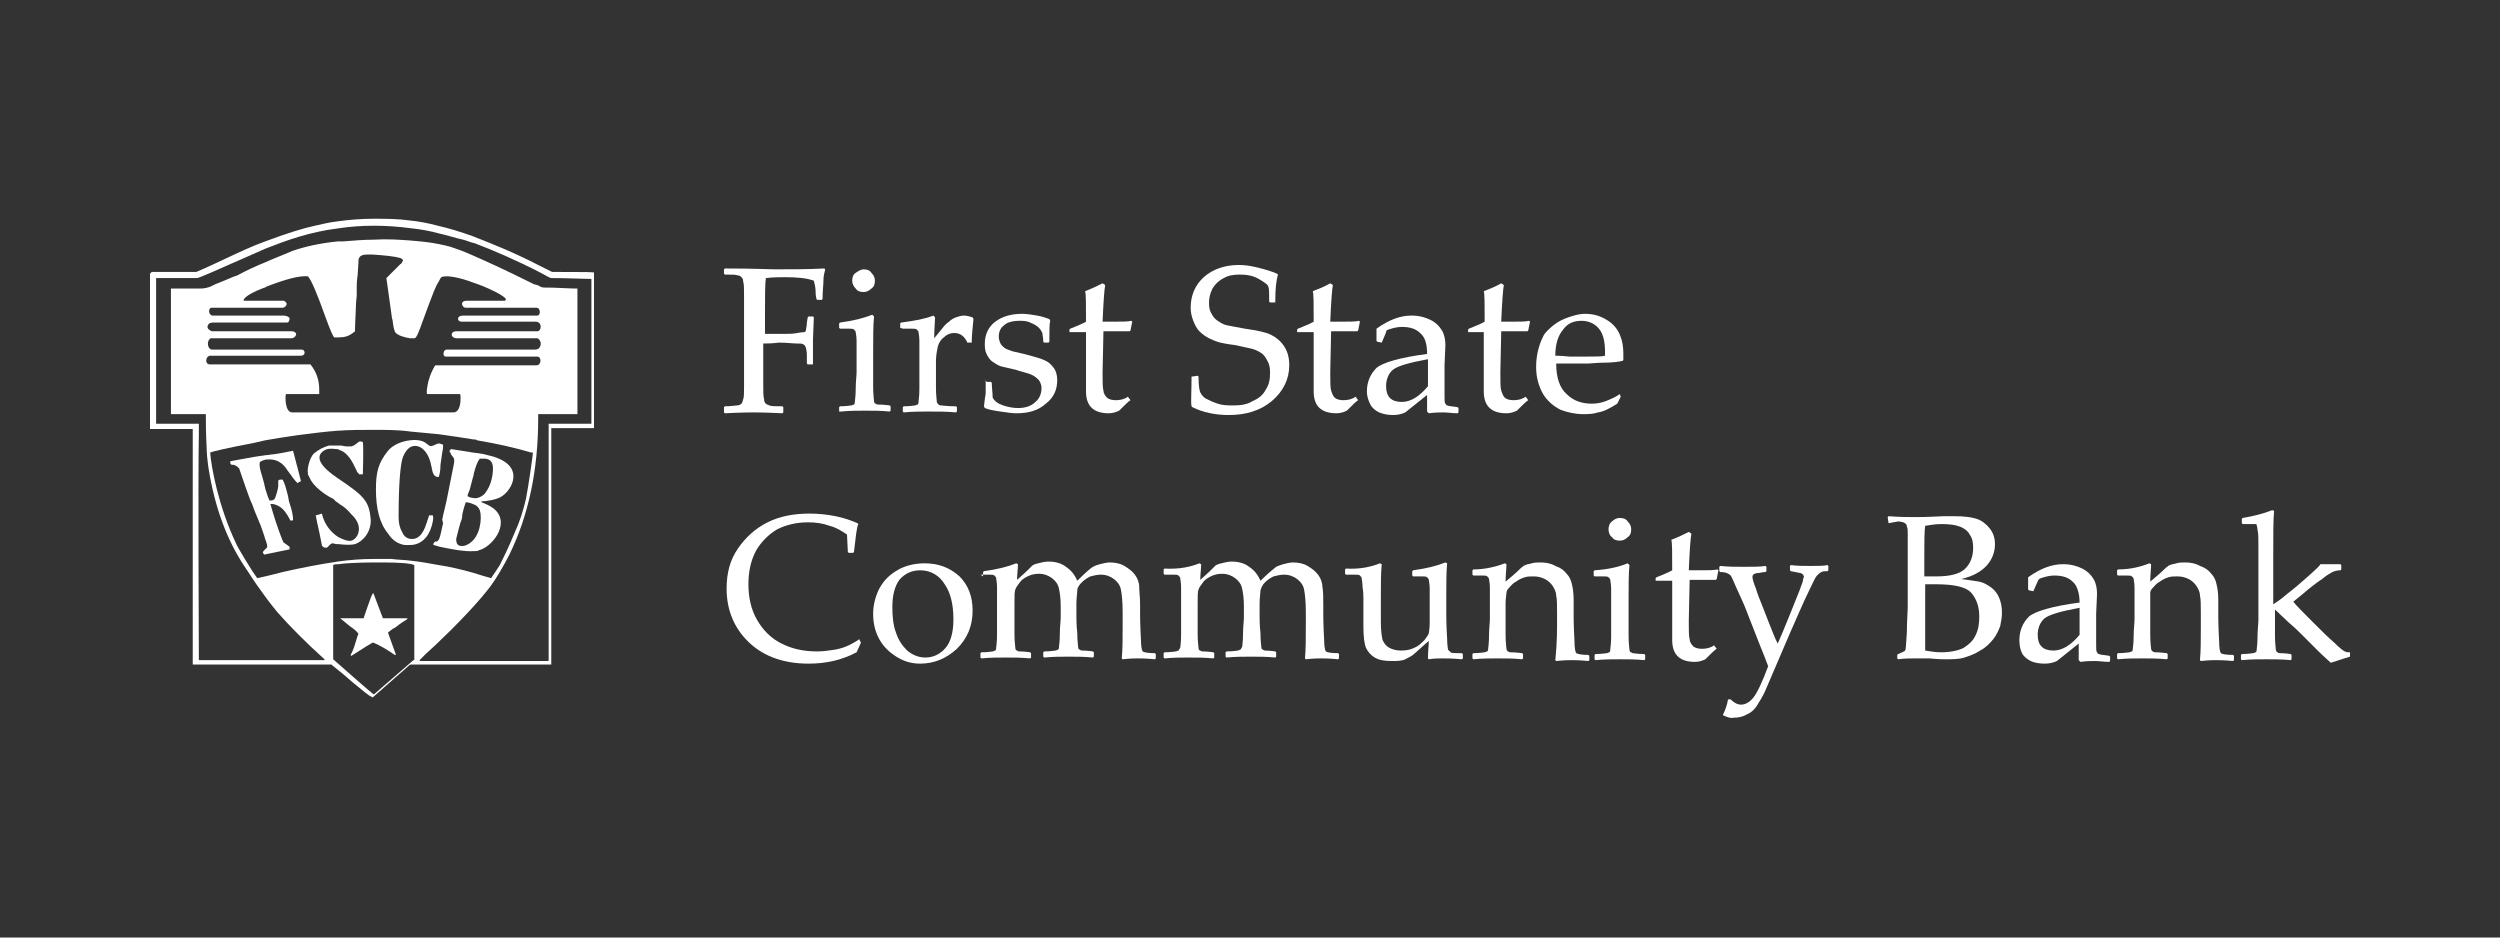
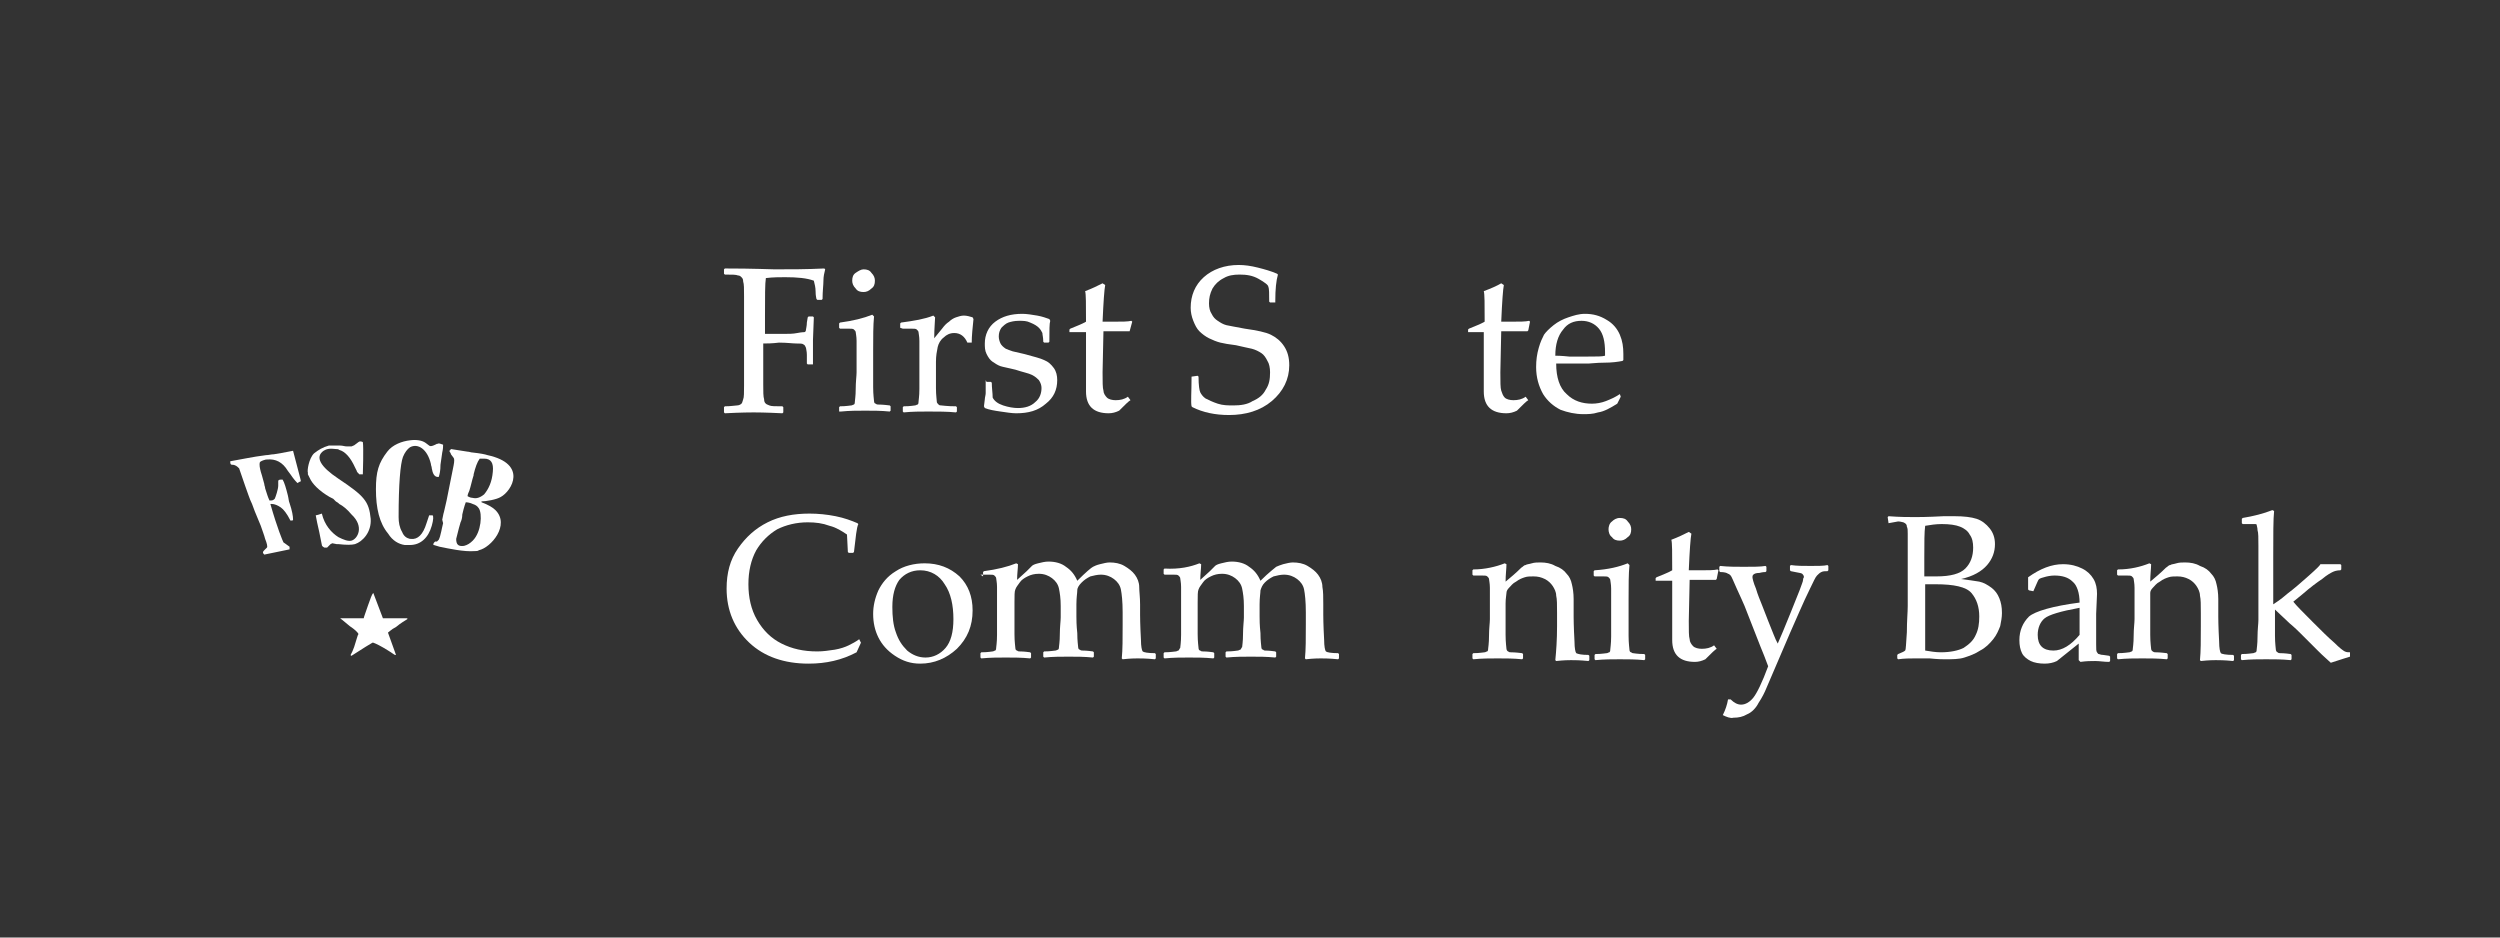
<svg xmlns="http://www.w3.org/2000/svg" width="400" height="150" viewBox="0 0 400 150" fill="none">
  <rect x="0" y="0" width="400" height="150" fill="#333333" stroke="none" />
  <path d="M59.73 94.876C59.451 95.155 59.312 95.714 58.893 96.83C58.474 98.086 58.195 98.784 58.195 98.924H54.427C54.427 98.924 54.985 99.343 55.962 100.18C56.8 100.738 57.218 101.157 57.358 101.436C57.218 101.576 57.079 102.274 56.66 103.53L56.381 104.228L56.102 104.786C56.102 104.786 56.102 104.925 56.241 104.925C58.195 103.669 59.312 102.971 59.591 102.832C59.591 102.832 59.591 102.832 59.73 102.832C60.149 102.971 60.987 103.39 62.103 104.088C62.801 104.507 63.08 104.786 63.22 104.786H63.359L62.103 101.297V101.157C62.243 101.157 62.522 100.738 63.359 100.32C64.197 99.622 64.755 99.343 65.174 99.063V98.924H61.266L59.73 94.876Z" fill="white" />
-   <path d="M89.599 43.514C88.761 43.514 88.343 43.514 88.343 43.514C88.343 43.514 87.505 43.095 86.109 42.397C82.341 40.443 78.852 39.048 75.641 37.791C73.688 37.094 71.873 36.535 70.059 36.117C68.523 35.698 66.988 35.419 65.592 35.279C63.638 35 61.684 35 59.73 35C57.916 35 55.962 35.14 54.008 35.419C52.752 35.558 51.635 35.837 50.379 36.117C48.425 36.535 45.773 37.373 42.423 38.629C40.469 39.327 38.376 40.304 36.003 41.42C33.072 42.816 31.397 43.514 31.397 43.514H30.699C30.56 43.514 30.281 43.514 30.002 43.514H29.443H28.745C28.327 43.514 26.791 43.514 24.279 43.514L24 43.793V68.637C24 68.637 30.699 68.637 30.839 68.637V106.321C30.839 106.321 30.839 106.321 30.979 106.321H42.423H53.031C53.031 106.321 53.31 106.6 53.868 107.019C54.427 107.438 55.404 108.275 56.52 109.252C58.056 110.508 59.032 111.346 59.451 111.485C59.451 111.485 59.591 111.485 59.591 111.625C62.661 108.973 64.476 107.298 65.313 106.6C65.592 106.321 65.732 106.321 65.732 106.321H69.779H75.362H88.203V68.497H95.042V43.653C95.321 43.514 93.367 43.514 89.599 43.514ZM48.285 55.936H42.423H33.91C33.491 55.936 33.072 55.238 33.351 54.54C33.491 54.261 33.63 54.121 33.77 54.121H42.423H46.611C46.89 54.121 47.169 53.982 47.309 53.703C47.588 53.284 47.029 53.005 46.75 53.005H42.563H33.91C33.91 53.005 33.072 52.726 33.212 52.167C33.351 51.749 33.63 51.609 34.049 51.609H42.423H45.913C46.192 51.609 46.331 51.33 46.331 50.911C46.192 50.632 45.773 50.492 45.215 50.492H42.563H34.049C33.351 50.492 33.212 49.236 33.91 49.236H42.563H45.215C45.634 49.236 46.052 48.678 45.773 48.399C45.634 48.259 45.494 48.12 45.355 48.12H42.563H39.074C38.795 48.12 38.934 47.282 42.284 46.026C42.423 46.026 42.423 46.026 42.563 45.887C45.773 44.63 48.006 44.072 49.263 44.212C49.821 44.77 50.798 47.143 52.194 51.051C52.752 52.586 53.17 53.563 53.45 53.982C53.729 53.982 54.008 53.982 54.148 53.982C55.124 53.982 55.822 53.842 56.799 53.005C56.799 53.005 56.799 51.749 56.939 49.236C56.939 49.236 56.939 48.538 57.078 47.282C57.078 46.724 57.078 46.305 57.078 46.026C57.078 45.608 57.078 44.91 57.218 44.072C57.358 42.397 57.358 41.56 57.358 41.56C57.497 40.862 58.056 40.722 58.893 40.722C59.172 40.722 59.451 40.722 59.591 40.722C61.545 40.862 63.08 41.002 64.057 41.281C64.336 41.42 64.476 41.56 64.476 41.699C64.336 41.979 64.197 42.258 64.057 42.258L63.499 42.816L62.941 43.374C62.801 43.514 62.661 43.653 62.382 43.933L61.824 44.491C61.824 44.491 62.103 46.445 62.661 50.492C62.661 50.492 62.661 50.772 62.801 51.19C62.941 52.307 63.08 52.865 63.22 53.144C63.638 53.703 64.755 53.982 65.592 54.121C65.871 54.121 66.151 54.121 66.29 54.121C66.43 54.121 66.569 53.982 66.709 53.703C66.849 53.563 67.407 52.028 68.523 48.957C69.221 47.143 69.64 45.887 70.198 45.049C70.338 44.77 70.477 44.491 70.617 44.351C71.454 43.933 73.827 44.491 75.641 45.189C76.898 45.608 77.875 46.026 78.154 46.166C79.689 46.864 80.666 47.422 80.945 47.841C80.945 47.841 80.945 47.98 80.806 48.12H75.502H74.665C74.106 48.12 73.827 48.399 73.967 48.818C74.106 49.097 74.246 49.236 74.525 49.236H75.641H85.83C86.528 49.236 86.528 50.492 85.97 50.492H75.641H74.106C72.99 50.492 73.129 51.469 73.827 51.469H75.641H85.691C86.807 51.469 86.668 53.005 85.97 53.005H75.641H72.99C72.013 53.005 72.013 54.121 73.129 54.121H75.641H85.97C86.109 54.121 86.807 54.68 86.389 55.517C86.249 55.796 85.97 55.936 85.551 55.936H75.641H71.454C70.896 55.936 70.757 57.052 71.315 57.052H75.641H85.97C86.668 57.052 86.668 58.448 85.83 58.448H75.641H70.059H69.64C68.942 59.565 68.523 60.821 68.384 61.798C68.244 62.635 68.244 63.054 68.384 63.054H70.059H73.548C73.688 63.054 73.688 63.333 73.688 63.752C73.688 65.147 73.269 65.985 72.571 65.985H70.059H65.592H59.591H53.868H46.75C45.494 65.985 45.634 63.054 45.773 63.054H51.077V62.356C51.077 60.821 50.658 59.565 49.681 58.309H42.284H33.63C32.653 58.309 32.933 56.913 33.63 56.913H42.284H48.146C48.983 56.913 48.844 55.936 48.285 55.936ZM85.272 72.405C85.272 72.684 84.574 77.709 84.155 79.802C83.737 81.617 83.178 83.431 82.341 85.246C81.364 87.618 80.527 89.293 79.968 90.41C79.689 90.829 79.27 91.527 78.573 92.504C77.596 92.224 76.618 91.945 75.781 91.666C73.827 91.108 72.013 90.689 70.198 90.41C68.663 90.131 67.128 89.852 65.732 89.712C64.755 89.573 63.638 89.573 62.661 89.433C61.684 89.433 60.707 89.433 59.73 89.433C57.916 89.433 55.962 89.573 54.008 89.852C51.217 90.27 48.285 90.829 45.215 91.527C44.098 91.806 43.121 92.085 42.423 92.224C41.726 92.364 41.167 92.504 41.167 92.504C40.19 91.247 37.818 87.2 37.818 87.06C34.887 80.919 33.77 74.499 33.63 72.405C33.91 72.266 36.143 71.707 40.609 70.87C41.167 70.73 41.865 70.591 42.423 70.451C43.959 70.172 45.773 69.893 47.727 69.614C49.96 69.335 52.054 69.055 54.008 68.916C55.962 68.776 57.916 68.776 59.73 68.776C61.824 68.776 63.778 68.776 65.732 69.055C67.267 69.195 68.802 69.335 70.198 69.474C72.152 69.753 74.106 70.032 75.781 70.312C76.06 70.312 76.2 70.312 76.339 70.451C79.689 71.01 82.62 71.707 84.993 72.405H85.272ZM66.151 105.623C66.011 105.763 59.87 111.067 59.87 111.067H59.73C59.312 110.787 53.31 105.484 53.31 105.484V90.41C53.45 90.27 54.008 90.27 54.148 90.27C54.845 90.131 57.637 89.991 59.73 89.991C62.382 89.991 64.476 89.991 65.871 90.27C66.011 90.27 66.151 90.41 66.29 90.41V105.623H66.151ZM32.933 66.264C32.933 67.52 32.933 69.055 33.072 71.847C33.072 71.987 33.072 73.522 33.63 76.453C34.747 82.315 36.701 87.2 39.632 91.387C40.609 92.922 41.586 94.318 42.423 95.435C43.121 96.412 43.819 97.249 44.377 97.947C46.471 100.32 48.983 102.832 51.914 105.484C51.914 105.623 51.914 105.623 51.914 105.623H42.423H31.956C31.816 105.623 31.816 105.623 31.816 105.484C31.816 105.484 31.676 76.453 31.816 69.335C31.816 68.358 31.816 67.799 31.816 67.799H24.977V44.491C29.164 44.491 31.537 44.491 31.537 44.491C31.816 44.491 34.328 43.374 39.074 41.281C40.051 40.862 41.307 40.304 42.563 39.745C45.773 38.489 49.542 37.094 54.148 36.535C55.962 36.256 57.776 36.117 59.87 36.117C61.824 36.117 63.778 36.256 65.871 36.535C67.267 36.675 68.802 36.954 70.338 37.373C71.594 37.652 72.85 38.071 74.106 38.35C74.665 38.489 75.223 38.768 75.921 38.908C78.852 40.025 82.481 41.56 86.528 43.653C87.505 44.212 88.063 44.491 88.203 44.491C88.343 44.491 90.436 44.491 94.623 44.63V67.799H87.924H87.784V105.623C87.784 105.623 87.784 105.763 87.645 105.763H75.641H70.059H67.267C67.267 105.763 67.128 105.763 67.128 105.623C67.128 105.623 67.407 105.344 68.105 104.646C68.663 104.088 69.361 103.53 70.059 102.832C72.013 101.017 77.177 95.853 78.991 93.062C79.131 92.922 80.527 90.689 81.504 88.735C84.574 82.454 86.109 75.197 86.109 66.962C86.109 66.543 86.109 66.264 86.109 66.264H92.39V46.166C92.39 46.166 91.134 46.166 88.482 46.026C87.226 46.026 86.668 46.026 86.528 45.887L85.97 45.608L85.412 45.468L84.853 45.189C80.945 43.235 77.875 41.839 75.641 40.862C74.106 40.164 72.85 39.745 72.013 39.466C71.454 39.327 70.896 39.187 70.198 39.048C68.802 38.768 67.407 38.629 65.732 38.489C63.917 38.35 61.964 38.21 59.73 38.35C58.195 38.35 56.66 38.489 54.845 38.629C54.566 38.629 54.287 38.629 54.008 38.629C51.217 38.908 48.704 39.466 46.75 40.164C45.494 40.722 43.959 41.281 42.423 41.979C41.028 42.537 39.492 43.235 37.957 44.072C37.399 44.212 36.282 44.77 34.468 45.468L33.91 45.747C33.351 46.026 32.653 46.166 32.095 46.166H31.397H30.839C29.862 46.166 28.606 46.166 27.35 46.166V66.264C27.35 66.264 29.025 66.264 32.095 66.264" fill="white" />
  <path d="M39.213 77.709C39.632 78.826 39.911 79.802 40.33 80.64C40.469 81.059 40.888 82.175 41.725 84.129C42.005 84.967 42.284 85.665 42.423 86.223C42.703 86.921 42.842 87.479 42.703 87.619C42.703 87.619 42.563 87.758 42.423 87.898L42.284 88.037C42.005 88.316 42.005 88.456 42.284 88.735L46.331 87.898V87.479C45.773 87.06 45.354 86.781 45.354 86.781C45.215 86.502 44.377 84.548 43.261 80.64C43.261 80.64 43.959 80.5 44.936 81.198C45.354 81.477 45.913 82.175 46.471 83.292C46.75 83.292 46.89 83.292 46.89 83.152C46.89 82.594 46.75 81.757 46.331 80.5C46.192 80.221 46.192 79.802 46.052 79.244C45.773 78.128 45.494 77.151 45.215 76.732C44.796 76.732 44.517 76.732 44.517 77.011V77.709C44.517 78.267 44.098 79.523 43.959 79.802C43.679 80.082 43.54 80.082 43.121 80.082C42.842 79.523 42.703 78.965 42.423 78.128C42.423 77.849 42.284 77.709 42.284 77.43C42.144 77.011 42.005 76.313 41.725 75.476C41.586 74.918 41.446 74.359 41.586 73.941C41.725 73.801 42.005 73.661 42.563 73.522H42.703C44.098 73.382 45.215 73.941 46.052 75.336L46.471 75.894C47.029 76.732 47.448 77.151 47.587 77.29C47.867 77.151 48.006 77.011 48.146 77.011C48.146 76.871 47.727 75.336 46.89 72.126C46.75 72.126 45.633 72.405 43.819 72.684C43.4 72.684 42.982 72.824 42.563 72.824C40.33 73.103 38.515 73.522 36.84 73.801C36.84 74.08 36.84 74.359 37.12 74.359C37.678 74.359 37.957 74.638 38.236 74.918C38.236 74.778 38.515 75.755 39.213 77.709Z" fill="white" />
  <path d="M64.755 87.2C65.034 87.2 65.313 87.2 65.592 87.2C67.267 87.2 68.523 86.083 69.082 84.129C69.361 83.152 69.361 82.594 69.221 82.454C69.082 82.454 68.942 82.454 68.663 82.454C68.663 82.454 68.523 82.873 68.244 83.71C67.686 85.525 66.849 86.362 65.732 86.223H65.592C65.034 86.083 64.615 85.804 64.336 85.106C63.917 84.408 63.778 83.571 63.778 82.734C63.778 77.43 64.057 74.22 64.476 73.103C64.755 72.405 65.174 71.847 65.592 71.568C66.849 70.87 68.384 71.847 68.942 74.22C68.942 74.499 69.082 74.638 69.082 74.917C69.221 75.755 69.5 76.313 70.059 76.313H70.198C70.338 75.894 70.477 75.336 70.477 74.359C70.477 74.22 70.617 73.522 70.757 72.405C70.896 71.847 70.896 71.428 70.896 71.149C70.477 71.009 70.198 70.87 70.059 71.009H69.919L69.64 71.149C69.082 71.428 68.802 71.428 68.663 71.289L68.105 70.87C67.546 70.451 66.569 70.312 65.592 70.451C64.336 70.591 62.801 71.149 61.964 72.266C60.568 74.08 60.149 75.476 60.149 78.267C60.149 81.338 60.707 83.71 62.103 85.385C62.801 86.502 63.778 87.06 64.755 87.2Z" fill="white" />
  <path d="M49.262 75.895L49.542 76.453C49.96 77.43 51.077 78.546 52.752 79.523L53.31 79.803L53.729 80.221L54.147 80.5L54.287 80.64C54.845 80.919 55.543 81.477 56.241 82.315C58.335 84.269 57.218 86.223 56.241 86.502C55.683 86.642 54.985 86.362 54.147 85.944C53.031 85.246 51.914 83.99 51.496 82.175C51.077 82.315 50.658 82.454 50.519 82.454C50.658 83.152 50.798 83.99 51.077 85.106L51.216 85.804L51.356 86.502L51.496 87.2C51.496 87.339 51.635 87.479 51.914 87.619H52.333L52.612 87.339L52.891 87.06L53.17 86.921L53.868 87.06C54.008 87.06 54.008 87.06 54.147 87.06C55.404 87.2 56.241 87.2 56.799 87.06C58.055 86.642 59.451 85.106 59.312 83.013C59.032 80.221 58.335 79.384 54.147 76.592C51.216 74.638 50.379 73.103 51.775 72.126C52.193 71.847 52.752 71.707 53.729 71.847C53.868 71.847 54.147 71.847 54.287 71.987C55.264 72.266 56.101 73.243 56.799 74.778L57.078 75.336C57.078 75.476 57.218 75.615 57.497 75.895H58.055C58.055 75.895 58.195 71.568 58.055 70.73C57.776 70.591 57.497 70.591 57.358 70.73L56.799 71.149C56.66 71.289 56.52 71.289 56.241 71.428H55.543C55.124 71.428 54.845 71.289 54.427 71.289C53.589 71.289 52.891 71.289 52.612 71.289C51.635 71.568 50.937 71.987 50.239 72.545C49.402 73.382 49.123 75.336 49.262 75.615V75.895Z" fill="white" />
  <path d="M70.896 83.71C70.757 84.408 70.617 84.827 70.617 84.967C70.477 85.665 70.338 86.083 70.198 86.362C70.059 86.502 69.919 86.641 69.919 86.641H69.64C69.64 86.641 69.221 86.921 69.361 87.2C69.5 87.2 69.779 87.339 70.338 87.479C71.734 87.758 74.246 88.316 75.921 88.177C76.2 88.177 76.479 88.177 76.618 88.037C78.573 87.618 81.643 83.99 79.27 81.617C78.852 81.198 78.154 80.779 77.037 80.361V80.221C77.735 80.221 79.41 79.942 80.108 79.523C81.922 78.546 84.434 74.22 78.014 72.824C77.596 72.684 76.898 72.545 75.641 72.405C75.362 72.405 75.083 72.266 74.804 72.266C73.129 71.987 72.152 71.847 72.152 71.847C72.013 71.987 72.013 72.126 71.873 72.126C72.013 72.405 72.152 72.545 72.152 72.684L72.571 73.243C72.71 73.382 72.71 73.801 72.571 74.499C72.571 74.638 72.152 76.453 71.454 80.082C71.315 80.64 71.175 81.338 71.036 81.896C71.036 81.896 70.896 82.315 70.757 83.152L70.896 83.71ZM75.083 78.546C75.362 77.709 75.502 76.871 75.781 76.034V75.894C76.06 74.778 76.339 73.941 76.758 73.382H77.456C78.573 73.382 78.991 74.08 78.852 75.476C78.712 77.151 78.154 78.267 77.456 79.105C76.758 79.663 76.2 79.802 75.641 79.663C75.223 79.663 74.804 79.384 74.804 79.384C74.804 79.384 74.804 79.105 75.083 78.546ZM73.688 83.571C73.827 83.292 73.967 82.873 73.967 82.315C74.246 81.059 74.525 80.361 74.525 80.361C74.525 80.361 75.083 80.361 75.641 80.64C76.06 80.779 76.339 80.919 76.618 81.338C77.177 82.175 77.037 85.106 75.641 86.502C75.223 86.921 74.804 87.2 74.246 87.339C73.269 87.479 72.99 87.06 72.99 86.223C73.129 85.804 73.269 84.967 73.688 83.571Z" fill="white" />
  <path d="M122.119 54.959V58.309V61.519C122.119 62.635 122.119 63.473 122.258 63.891C122.258 64.31 122.398 64.45 122.538 64.589C122.677 64.729 122.817 64.729 123.096 64.868C123.375 65.008 124.073 65.008 125.189 65.008L125.329 65.148V65.985L125.189 66.125C122.398 65.985 120.863 65.985 120.584 65.985C120.304 65.985 118.63 65.985 115.978 66.125L115.838 65.985V65.148L115.978 65.008C116.955 65.008 117.653 64.868 117.932 64.868C118.211 64.868 118.49 64.729 118.63 64.589C118.769 64.45 118.769 64.31 118.909 63.891C119.048 63.612 119.048 62.775 119.048 61.658V58.169V50.632V47.422C119.048 46.166 119.048 45.468 118.909 45.049C118.909 44.63 118.769 44.491 118.63 44.351C118.49 44.212 118.35 44.072 118.071 44.072C117.792 43.933 117.094 43.933 115.978 43.933L115.838 43.793V43.095L115.978 42.956C120.584 42.956 123.235 43.095 123.933 43.095C126.446 43.095 129.098 43.095 131.889 42.956L132.029 43.095C131.889 43.654 131.749 44.212 131.749 44.91C131.749 45.608 131.61 46.585 131.61 47.841L131.47 47.98H130.772L130.633 47.841C130.633 47.701 130.493 47.422 130.493 46.585C130.493 46.026 130.354 45.468 130.214 44.91C129.098 44.491 127.562 44.351 125.608 44.351C124.771 44.351 123.654 44.351 122.538 44.491C122.398 45.328 122.398 47.422 122.398 50.632V53.424C123.794 53.424 124.771 53.424 125.189 53.424C126.166 53.424 126.864 53.424 127.562 53.284C128.26 53.144 128.679 53.144 128.679 53.144C128.818 53.144 128.958 53.005 128.958 52.726C128.958 52.586 129.098 52.167 129.098 51.609L129.237 50.772L129.377 50.632H130.075L130.214 50.772L130.075 54.401C130.075 54.819 130.075 55.378 130.075 56.215C130.075 57.052 130.075 57.75 130.075 58.309H129.237L129.098 58.169V56.773C129.098 56.215 128.958 55.796 128.958 55.657C128.818 55.378 128.818 55.238 128.539 55.098C128.4 54.959 127.981 54.959 127.423 54.959C126.864 54.959 125.887 54.819 124.631 54.819C123.515 54.959 122.677 54.959 122.119 54.959Z" fill="white" />
  <path d="M139.565 50.353L139.845 50.632C139.705 52.028 139.705 53.842 139.705 56.075V59.704C139.705 59.983 139.705 60.681 139.705 61.937C139.705 63.194 139.845 64.031 139.845 64.171C139.845 64.45 139.984 64.589 140.124 64.589C140.263 64.729 140.403 64.729 140.542 64.729C140.682 64.729 141.24 64.729 142.357 64.868L142.496 65.008V65.706L142.357 65.845C140.961 65.706 139.705 65.706 138.449 65.706C137.193 65.706 135.937 65.706 134.541 65.845H134.262V65.147L134.401 65.008C135.378 65.008 136.076 64.868 136.216 64.868C136.355 64.868 136.495 64.729 136.634 64.729C136.774 64.589 136.774 64.45 136.774 64.31C136.774 64.031 136.914 63.473 136.914 62.217C136.914 61.1 137.053 60.123 137.053 59.565V56.355C137.053 55.936 137.053 55.377 137.053 54.54C137.053 53.842 136.914 53.284 136.914 53.144C136.914 53.005 136.774 52.865 136.634 52.726C136.495 52.586 136.216 52.586 135.797 52.586H134.401L134.262 52.447V51.749L134.401 51.609C136.495 51.33 138.17 50.911 139.565 50.353ZM138.17 43.095C138.728 43.095 139.147 43.235 139.426 43.654C139.845 44.072 139.984 44.491 139.984 44.91C139.984 45.468 139.845 45.887 139.426 46.166C139.007 46.584 138.588 46.724 138.17 46.724C137.611 46.724 137.193 46.584 136.914 46.166C136.495 45.747 136.355 45.328 136.355 44.91C136.355 44.351 136.495 43.933 136.914 43.654C137.332 43.374 137.751 43.095 138.17 43.095Z" fill="white" />
  <path d="M149.335 50.493L149.615 50.772C149.615 51.33 149.475 52.447 149.475 54.121L150.731 52.586C151.15 52.028 151.429 51.749 151.848 51.47C152.127 51.19 152.546 50.911 152.964 50.772C153.383 50.632 153.802 50.493 154.22 50.493C154.639 50.493 155.197 50.632 155.616 50.772L155.756 51.051C155.616 52.447 155.477 53.703 155.477 54.819H154.779C154.36 53.842 153.662 53.284 152.685 53.284C151.987 53.284 151.429 53.563 151.01 53.982C150.452 54.401 150.173 54.959 150.033 55.517C149.894 56.215 149.754 56.913 149.754 57.89V59.704C149.754 59.983 149.754 60.821 149.754 62.077C149.754 63.333 149.894 64.031 149.894 64.31C149.894 64.45 150.033 64.589 150.173 64.729C150.312 64.868 150.452 64.868 150.592 64.868C150.731 64.868 151.569 65.008 152.964 65.008L153.104 65.148V65.845L152.964 65.985C151.569 65.845 150.033 65.845 148.498 65.845C147.242 65.845 145.986 65.845 144.59 65.985L144.45 65.845V65.148L144.59 65.008C145.707 65.008 146.265 64.868 146.404 64.868C146.544 64.868 146.684 64.729 146.823 64.729C146.963 64.589 146.963 64.45 146.963 64.31C146.963 64.031 147.102 63.473 147.102 62.217C147.102 61.1 147.102 60.123 147.102 59.565V56.355C147.102 55.936 147.102 55.378 147.102 54.54C147.102 53.842 146.963 53.284 146.963 53.144C146.963 53.005 146.823 52.865 146.684 52.726C146.544 52.586 146.265 52.586 145.846 52.586H144.45L144.032 52.447V51.749L144.171 51.609C146.265 51.33 147.94 51.051 149.335 50.493Z" fill="white" />
  <path d="M157.849 61.1H158.547L158.687 61.239C158.687 62.077 158.826 62.914 158.826 63.612C159.106 64.171 159.664 64.589 160.501 64.868C161.339 65.148 162.176 65.287 162.874 65.287C163.991 65.287 164.968 65.008 165.665 64.31C166.363 63.752 166.642 62.914 166.642 62.077C166.642 61.658 166.503 61.239 166.224 60.821C165.945 60.542 165.665 60.263 165.107 59.983C164.549 59.704 163.711 59.565 162.455 59.146C161.339 58.867 160.501 58.727 160.083 58.588C159.664 58.448 159.245 58.169 158.826 57.89C158.408 57.611 158.129 57.192 157.849 56.634C157.57 56.075 157.57 55.517 157.57 54.959C157.57 53.563 158.129 52.307 159.245 51.469C160.362 50.632 161.757 50.213 163.572 50.213C164.27 50.213 165.107 50.353 165.945 50.492C166.782 50.632 167.48 50.911 167.899 51.051L168.038 51.33C167.899 51.749 167.899 52.865 167.899 54.68L167.759 54.819H167.061L166.922 54.68C166.922 53.982 166.782 53.563 166.782 53.284C166.642 53.005 166.503 52.726 166.224 52.447C165.945 52.167 165.526 51.888 164.828 51.609C164.27 51.33 163.711 51.33 163.014 51.33C162.316 51.33 161.757 51.469 161.339 51.609C160.92 51.749 160.501 52.167 160.222 52.447C159.943 52.865 159.803 53.284 159.803 53.842C159.803 54.261 159.943 54.68 160.083 54.959C160.222 55.238 160.501 55.517 160.92 55.796C161.199 55.936 161.618 56.075 162.037 56.215L163.851 56.634C165.386 57.052 166.503 57.331 167.061 57.611C167.759 57.89 168.178 58.309 168.596 58.867C169.015 59.425 169.155 60.123 169.155 60.821C169.155 62.356 168.596 63.612 167.34 64.589C166.084 65.706 164.549 66.125 162.595 66.125C161.897 66.125 161.06 65.985 160.083 65.845C159.106 65.706 158.268 65.566 157.57 65.287L157.431 65.008L157.57 63.891C157.57 63.612 157.71 63.194 157.71 62.914C157.71 62.635 157.71 61.798 157.71 60.821L157.849 61.1Z" fill="white" />
-   <path d="M171.109 53.144V52.725L171.248 52.586C172.225 52.167 173.063 51.888 173.761 51.469C173.761 48.678 173.76 47.003 173.621 46.584C174.738 46.166 175.575 45.747 176.412 45.328L176.831 45.607C176.692 46.305 176.552 48.259 176.412 51.469C176.971 51.469 177.529 51.469 178.227 51.469C179.483 51.469 180.46 51.469 181.018 51.33L181.158 51.469L180.879 52.865L180.739 53.005C180.181 53.005 179.623 53.005 178.925 53.005C178.366 53.005 177.529 53.005 176.552 53.005L176.412 59.565C176.412 61.1 176.412 62.077 176.552 62.496C176.552 62.914 176.831 63.333 177.11 63.612C177.389 63.891 177.948 64.031 178.506 64.031C179.204 64.031 179.902 63.891 180.46 63.473L180.879 64.031C180.6 64.17 180.041 64.729 179.064 65.706C178.506 65.985 177.948 66.124 177.389 66.124C175.017 66.124 173.761 65.008 173.761 62.635C173.761 61.798 173.761 61.1 173.761 60.402C173.761 60.262 173.761 59.983 173.761 59.844V53.144H173.063C172.644 53.144 172.086 53.144 171.388 53.144H171.109Z" fill="white" />
+   <path d="M171.109 53.144V52.725L171.248 52.586C172.225 52.167 173.063 51.888 173.761 51.469C173.761 48.678 173.76 47.003 173.621 46.584C174.738 46.166 175.575 45.747 176.412 45.328L176.831 45.607C176.692 46.305 176.552 48.259 176.412 51.469C176.971 51.469 177.529 51.469 178.227 51.469C179.483 51.469 180.46 51.469 181.018 51.33L181.158 51.469L180.739 53.005C180.181 53.005 179.623 53.005 178.925 53.005C178.366 53.005 177.529 53.005 176.552 53.005L176.412 59.565C176.412 61.1 176.412 62.077 176.552 62.496C176.552 62.914 176.831 63.333 177.11 63.612C177.389 63.891 177.948 64.031 178.506 64.031C179.204 64.031 179.902 63.891 180.46 63.473L180.879 64.031C180.6 64.17 180.041 64.729 179.064 65.706C178.506 65.985 177.948 66.124 177.389 66.124C175.017 66.124 173.761 65.008 173.761 62.635C173.761 61.798 173.761 61.1 173.761 60.402C173.761 60.262 173.761 59.983 173.761 59.844V53.144H173.063C172.644 53.144 172.086 53.144 171.388 53.144H171.109Z" fill="white" />
  <path d="M190.649 60.262L191.626 60.123L191.765 60.262C191.765 61.658 191.905 62.495 192.044 62.775C192.184 63.054 192.463 63.472 192.882 63.752C193.44 64.031 193.998 64.31 194.836 64.589C195.673 64.868 196.511 64.868 197.348 64.868C198.465 64.868 199.581 64.729 200.419 64.17C201.396 63.752 202.094 63.193 202.512 62.356C203.071 61.519 203.21 60.681 203.21 59.565C203.21 58.867 203.071 58.169 202.791 57.75C202.512 57.192 202.233 56.773 201.814 56.494C201.396 56.215 200.837 55.936 200.279 55.796C199.721 55.657 198.883 55.517 197.767 55.238C196.65 55.098 195.813 54.959 195.255 54.819C194.696 54.679 193.998 54.4 193.44 54.121C192.882 53.842 192.324 53.423 191.905 53.005C191.486 52.586 191.207 52.028 190.928 51.33C190.649 50.632 190.509 49.934 190.509 49.236C190.509 47.282 191.207 45.607 192.603 44.351C193.998 43.095 195.952 42.397 198.186 42.397C199.163 42.397 200.14 42.537 201.256 42.816C202.373 43.095 203.35 43.374 204.327 43.793L204.466 43.932C204.187 44.91 204.048 46.305 204.048 48.12V48.399H203.21L203.071 48.259C203.071 47.003 203.071 46.166 202.931 45.886C202.931 45.607 202.373 45.189 201.396 44.63C200.419 44.072 199.442 43.932 198.325 43.932C197.348 43.932 196.511 44.072 195.813 44.491C194.975 44.91 194.417 45.468 193.998 46.166C193.58 47.003 193.44 47.701 193.44 48.538C193.44 49.236 193.58 49.794 193.859 50.213C194.138 50.772 194.417 51.051 194.836 51.33C195.255 51.609 195.673 51.888 196.232 52.028C196.79 52.167 197.767 52.307 199.163 52.586C201.117 52.865 202.512 53.144 203.35 53.563C204.187 53.982 204.885 54.54 205.443 55.377C206.002 56.215 206.281 57.192 206.281 58.448C206.281 60.681 205.304 62.635 203.489 64.17C201.675 65.706 199.302 66.404 196.65 66.404C194.417 66.404 192.463 65.985 190.788 65.147L190.649 65.008C190.509 64.31 190.649 62.775 190.649 60.262Z" fill="white" />
-   <path d="M207.537 53.144V52.725L207.677 52.586C208.654 52.167 209.491 51.888 210.189 51.469C210.189 48.678 210.189 47.003 210.049 46.584C211.166 46.166 212.143 45.747 212.841 45.328L213.259 45.607C213.12 46.305 212.98 48.259 212.841 51.469C213.399 51.469 213.957 51.469 214.655 51.469C215.911 51.469 216.888 51.469 217.447 51.33L217.586 51.469L217.307 52.865L217.167 53.005C216.609 53.005 216.051 53.005 215.353 53.005C214.795 53.005 213.957 53.005 212.98 53.005L212.841 59.565C212.841 61.1 212.841 62.077 212.98 62.496C213.12 62.914 213.259 63.333 213.539 63.612C213.818 63.891 214.376 64.031 214.934 64.031C215.632 64.031 216.33 63.891 216.888 63.473L217.307 64.031C217.028 64.17 216.47 64.729 215.493 65.706C214.934 65.985 214.376 66.124 213.818 66.124C211.445 66.124 210.189 65.008 210.189 62.635C210.189 61.798 210.189 61.1 210.189 60.402C210.189 60.262 210.189 59.983 210.189 59.844V53.144H209.491C209.072 53.144 208.374 53.144 207.816 53.144H207.537Z" fill="white" />
-   <path d="M221.075 54.819L220.377 54.68L220.238 54.54V52.586C222.192 51.19 224.006 50.493 225.821 50.493C227.077 50.493 228.054 50.772 228.891 51.19C229.729 51.609 230.287 52.167 230.706 52.865C231.125 53.563 231.264 54.401 231.264 55.238L231.125 58.448V63.333C231.125 64.031 231.125 64.45 231.264 64.589C231.404 64.729 231.404 64.868 231.543 64.868C231.683 64.868 231.822 65.008 232.241 65.008L233.218 65.148L233.358 65.287V65.985L233.218 66.125C232.381 66.125 231.683 65.985 230.985 65.985C230.287 65.985 229.589 65.985 228.612 66.125L228.333 65.845V63.194L224.844 65.985C224.285 66.264 223.588 66.404 222.89 66.404C222.052 66.404 221.354 66.264 220.657 65.985C220.098 65.706 219.54 65.287 219.261 64.729C218.982 64.171 218.703 63.473 218.703 62.635C218.703 61.1 219.261 59.844 220.238 58.867C221.215 58.029 224.006 57.192 228.333 56.634C228.333 55.098 228.054 53.982 227.217 53.284C226.519 52.586 225.542 52.307 224.286 52.307C223.727 52.307 223.029 52.447 222.611 52.586C222.052 52.726 221.773 52.865 221.773 53.005C221.913 52.865 221.634 53.563 221.075 54.819ZM228.473 57.471C225.402 58.029 223.588 58.588 222.89 59.146C222.192 59.704 221.773 60.681 221.773 61.798C221.773 63.473 222.611 64.31 224.286 64.31C225.681 64.31 227.077 63.473 228.473 61.798V57.471Z" fill="white" />
  <path d="M234.893 53.144V52.725L235.032 52.586C236.009 52.167 236.847 51.888 237.545 51.469C237.545 48.678 237.545 47.003 237.405 46.584C238.522 46.166 239.499 45.747 240.197 45.328L240.615 45.607C240.476 46.305 240.336 48.259 240.197 51.469C240.755 51.469 241.313 51.469 241.871 51.469C243.128 51.469 244.105 51.469 244.663 51.33L244.802 51.469L244.523 52.865L244.384 53.005C243.825 53.005 243.267 53.005 242.569 53.005C242.011 53.005 241.174 53.005 240.197 53.005L240.057 59.565C240.057 61.1 240.057 62.077 240.197 62.496C240.336 62.914 240.476 63.333 240.755 63.612C241.034 63.891 241.592 64.031 242.151 64.031C242.848 64.031 243.546 63.891 244.105 63.473L244.523 64.031C244.244 64.17 243.686 64.729 242.709 65.706C242.151 65.985 241.592 66.124 241.034 66.124C238.661 66.124 237.405 65.008 237.405 62.635C237.405 61.798 237.405 61.1 237.405 60.402C237.405 60.262 237.405 59.983 237.405 59.844V53.144H236.707C236.289 53.144 235.73 53.144 235.032 53.144H234.893Z" fill="white" />
  <path d="M259.318 63.473L258.76 64.589C257.643 65.287 256.666 65.845 255.689 65.985C254.852 66.264 254.014 66.264 253.316 66.264C252.06 66.264 250.804 65.985 249.688 65.566C248.571 65.008 247.594 64.171 246.896 63.054C246.198 61.798 245.78 60.402 245.78 58.727C245.78 57.611 245.919 56.634 246.198 55.657C246.477 54.68 246.757 54.121 247.036 53.563C247.315 53.144 247.873 52.586 248.571 52.028C249.269 51.469 250.106 51.051 250.944 50.772C251.781 50.492 252.619 50.213 253.596 50.213C254.852 50.213 255.968 50.492 257.085 51.19C258.062 51.749 258.76 52.586 259.178 53.563C259.597 54.54 259.737 55.517 259.737 56.634C259.737 56.913 259.737 57.331 259.737 57.611L259.597 57.75C258.899 57.89 257.922 58.029 256.666 58.029C255.41 58.029 254.573 58.169 254.154 58.169H248.99C248.99 60.402 249.548 62.077 250.665 63.054C251.781 64.171 253.177 64.589 254.712 64.589C255.41 64.589 256.247 64.45 256.945 64.171C257.643 63.891 258.341 63.612 259.178 63.054L259.318 63.473ZM248.85 56.913C248.99 56.913 249.827 56.913 251.083 57.052C252.339 57.052 253.316 57.052 254.014 57.052C255.55 57.052 256.387 57.052 256.806 56.913C256.806 56.634 256.806 56.494 256.806 56.355C256.806 54.68 256.527 53.423 255.829 52.586C255.131 51.749 254.154 51.33 253.037 51.33C251.781 51.33 250.804 51.749 250.106 52.726C249.269 53.703 248.85 55.098 248.85 56.913Z" fill="white" />
  <path d="M137.751 102.832L137.053 104.367C134.681 105.623 132.168 106.182 129.377 106.182C125.469 106.182 122.259 105.065 119.886 102.832C117.513 100.599 116.257 97.668 116.257 94.178C116.257 91.666 116.815 89.573 118.072 87.758C119.328 85.944 120.863 84.548 122.817 83.571C124.771 82.594 127.004 82.175 129.516 82.175C130.912 82.175 132.308 82.315 133.704 82.594C135.099 82.873 136.216 83.292 137.193 83.711L137.332 83.85C137.053 84.408 136.914 85.944 136.635 88.317L136.495 88.456H135.797L135.658 88.317L135.518 85.525C134.681 84.967 133.843 84.408 132.727 84.129C131.61 83.711 130.493 83.571 129.237 83.571C127.423 83.571 125.748 83.99 124.352 84.688C122.957 85.525 121.84 86.642 121.003 88.037C120.165 89.573 119.746 91.387 119.746 93.481C119.746 95.574 120.165 97.528 121.142 99.203C122.119 100.878 123.375 102.134 125.05 102.971C126.725 103.809 128.539 104.228 130.773 104.228C131.75 104.228 132.587 104.088 133.564 103.948C134.401 103.809 135.239 103.53 135.797 103.251C136.355 102.971 136.914 102.692 137.472 102.274L137.751 102.832Z" fill="white" />
  <path d="M139.705 98.226C139.705 96.97 139.984 95.714 140.543 94.458C141.101 93.341 141.938 92.224 143.334 91.387C144.59 90.55 146.265 90.131 147.94 90.131C150.173 90.131 151.987 90.829 153.523 92.224C154.918 93.62 155.616 95.435 155.616 97.668C155.616 100.18 154.779 102.134 153.104 103.809C151.429 105.344 149.475 106.182 147.242 106.182C145.707 106.182 144.451 105.763 143.194 104.925C141.938 104.088 141.101 103.111 140.543 101.994C139.984 100.878 139.705 99.622 139.705 98.226ZM142.776 97.109C142.776 98.645 142.915 100.04 143.334 101.157C143.753 102.413 144.311 103.251 145.148 104.088C145.986 104.786 146.963 105.205 148.079 105.205C149.336 105.205 150.452 104.646 151.29 103.669C152.127 102.692 152.546 101.157 152.546 99.064C152.546 96.83 152.127 94.876 151.15 93.481C150.313 92.085 148.917 91.247 147.242 91.247C145.846 91.247 144.73 91.806 143.892 92.783C143.194 93.76 142.776 95.155 142.776 97.109Z" fill="white" />
  <path d="M162.595 90.131L162.874 90.27C162.874 90.968 162.734 91.806 162.734 92.783L164.27 91.387C164.688 90.968 164.968 90.689 165.107 90.549C165.247 90.41 165.526 90.27 166.084 90.131C166.642 89.991 167.201 89.852 167.759 89.852C168.876 89.852 169.853 90.131 170.55 90.689C171.388 91.247 171.946 91.945 172.365 92.922C173.761 91.526 174.598 90.829 174.877 90.689C175.156 90.549 175.435 90.41 175.994 90.27C176.552 90.131 177.11 89.991 177.529 89.991C178.366 89.991 179.204 90.131 179.902 90.549C180.6 90.968 181.158 91.387 181.577 91.945C181.995 92.504 182.274 93.201 182.274 93.899C182.274 94.597 182.414 95.574 182.414 96.691V98.366C182.414 98.505 182.414 99.901 182.554 102.413C182.554 103.39 182.693 104.088 182.833 104.228C182.972 104.367 183.67 104.507 184.787 104.507L184.926 104.646V105.344L184.787 105.484C183.391 105.344 182.554 105.344 181.995 105.344C181.716 105.344 180.879 105.344 179.623 105.484L179.483 105.344C179.623 103.948 179.623 102.134 179.623 99.901V97.947C179.623 96.272 179.483 95.016 179.343 94.318C179.204 93.62 178.785 93.062 178.227 92.643C177.669 92.224 176.971 91.945 176.133 91.945C175.575 91.945 175.017 92.085 174.458 92.224C173.9 92.504 173.481 92.783 173.063 93.201C172.644 93.62 172.365 94.039 172.365 94.457C172.365 94.876 172.225 95.574 172.225 96.691V98.645C172.225 99.063 172.225 100.04 172.365 101.297C172.365 102.553 172.504 103.39 172.504 103.53C172.504 103.809 172.644 103.948 172.784 103.948C172.923 104.088 173.063 104.088 173.202 104.088C173.342 104.088 173.9 104.088 174.877 104.228L175.017 104.367V105.065L174.877 105.205C173.481 105.065 172.225 105.065 170.969 105.065C169.853 105.065 168.457 105.065 167.061 105.205L166.922 105.065V104.367L167.061 104.228C168.038 104.228 168.736 104.088 168.876 104.088C169.015 104.088 169.155 103.948 169.294 103.948C169.434 103.809 169.434 103.669 169.434 103.53C169.434 103.39 169.573 102.692 169.573 101.436C169.573 100.32 169.713 99.343 169.713 98.784V96.97C169.713 95.714 169.573 94.876 169.434 94.178C169.294 93.481 168.876 92.922 168.317 92.504C167.759 92.085 167.061 91.806 166.224 91.806C165.526 91.806 164.968 91.945 164.409 92.224C163.851 92.504 163.432 92.783 163.153 93.201C162.874 93.62 162.595 93.899 162.455 94.318C162.316 94.597 162.316 95.295 162.316 96.412V98.784C162.316 99.203 162.316 100.18 162.316 101.436C162.316 102.692 162.455 103.53 162.455 103.669C162.455 103.948 162.595 104.088 162.734 104.088C162.874 104.228 163.014 104.228 163.153 104.228C163.293 104.228 163.851 104.228 164.828 104.367L164.968 104.507V105.205L164.828 105.344C163.432 105.205 162.176 105.205 160.92 105.205C159.664 105.205 158.408 105.205 157.012 105.344L156.872 105.205V104.507L157.012 104.367C158.129 104.367 158.687 104.228 158.826 104.228C158.966 104.228 159.106 104.088 159.245 104.088C159.385 103.948 159.385 103.809 159.385 103.669C159.385 103.53 159.524 102.832 159.524 101.576C159.524 100.459 159.524 99.482 159.524 98.924V95.714C159.524 95.295 159.524 94.737 159.524 93.899C159.524 93.201 159.385 92.643 159.385 92.504C159.385 92.364 159.245 92.224 159.106 92.085C158.966 91.945 158.687 91.945 158.268 91.945H156.872L157.291 92.224V91.526L157.431 91.387C159.524 91.108 161.199 90.689 162.595 90.131Z" fill="white" />
  <path d="M191.905 90.131L192.184 90.27C192.184 90.968 192.044 91.806 192.044 92.783L193.58 91.387C193.998 90.968 194.278 90.689 194.417 90.549C194.557 90.41 194.836 90.27 195.394 90.131C195.952 89.991 196.511 89.852 197.069 89.852C198.186 89.852 199.163 90.131 199.86 90.689C200.698 91.247 201.256 91.945 201.675 92.922C203.071 91.526 204.048 90.829 204.187 90.689C204.466 90.549 204.885 90.41 205.304 90.27C205.862 90.131 206.42 89.991 206.839 89.991C207.676 89.991 208.514 90.131 209.212 90.549C209.91 90.968 210.468 91.387 210.887 91.945C211.305 92.504 211.584 93.201 211.584 93.899C211.724 94.597 211.724 95.574 211.724 96.691V98.366C211.724 98.505 211.724 99.901 211.864 102.413C211.864 103.39 212.003 104.088 212.143 104.228C212.282 104.367 212.98 104.507 214.097 104.507L214.236 104.646V105.344L214.097 105.484C212.701 105.344 211.864 105.344 211.305 105.344C211.026 105.344 210.189 105.344 208.933 105.484L208.793 105.344C208.933 103.948 208.933 102.134 208.933 99.901V97.947C208.933 96.272 208.793 95.016 208.653 94.318C208.514 93.62 208.095 93.062 207.537 92.643C206.979 92.224 206.281 91.945 205.443 91.945C204.885 91.945 204.327 92.085 203.768 92.224C203.21 92.504 202.791 92.783 202.373 93.201C201.954 93.62 201.814 94.039 201.675 94.457C201.675 94.876 201.535 95.574 201.535 96.691V98.645C201.535 99.063 201.535 100.04 201.675 101.297C201.675 102.553 201.814 103.39 201.814 103.53C201.814 103.809 201.954 103.948 202.094 103.948C202.233 104.088 202.373 104.088 202.373 104.088C202.512 104.088 203.071 104.088 204.048 104.228L204.187 104.367V105.065L204.048 105.205C202.652 105.065 201.396 105.065 200.14 105.065C199.023 105.065 197.627 105.065 196.232 105.205L196.092 105.065V104.367L196.232 104.228C197.348 104.228 197.906 104.088 198.046 104.088C198.186 104.088 198.325 103.948 198.465 103.948C198.604 103.809 198.604 103.669 198.744 103.53C198.744 103.39 198.883 102.692 198.883 101.436C198.883 100.32 199.023 99.343 199.023 98.784V96.97C199.023 95.714 198.883 94.876 198.744 94.178C198.604 93.481 198.186 92.922 197.627 92.504C197.069 92.085 196.371 91.806 195.534 91.806C194.836 91.806 194.278 91.945 193.719 92.224C193.161 92.504 192.742 92.783 192.463 93.201C192.184 93.62 191.905 93.899 191.765 94.318C191.626 94.597 191.626 95.295 191.626 96.412V98.784C191.626 99.203 191.626 100.18 191.626 101.436C191.626 102.692 191.765 103.53 191.765 103.669C191.765 103.948 191.905 104.088 192.044 104.088C192.184 104.228 192.324 104.228 192.463 104.228C192.603 104.228 193.161 104.228 194.138 104.367L194.278 104.507V105.205L194.138 105.344C192.742 105.205 191.486 105.205 190.23 105.205C188.974 105.205 187.718 105.205 186.322 105.344L186.182 105.205V104.507L186.322 104.367C187.299 104.367 187.997 104.228 188.136 104.228C188.276 104.228 188.416 104.088 188.555 104.088C188.695 103.948 188.695 103.809 188.834 103.669C188.834 103.53 188.974 102.832 188.974 101.576C188.974 100.459 188.974 99.482 188.974 98.924V95.714C188.974 95.295 188.974 94.737 188.974 93.899C188.974 93.201 188.834 92.643 188.834 92.504C188.834 92.364 188.695 92.224 188.555 92.085C188.416 91.945 188.136 91.945 187.718 91.945H186.322L186.182 91.806V91.108L186.322 90.968C188.695 91.108 190.509 90.689 191.905 90.131Z" fill="white" />
-   <path d="M220.796 90.131L221.075 90.27C220.936 91.666 220.936 93.481 220.936 95.714V99.482C220.936 100.878 221.075 101.855 221.215 102.413C221.494 102.971 221.773 103.39 222.331 103.669C222.89 103.948 223.448 104.088 224.146 104.088C224.983 104.088 225.681 103.948 226.239 103.669C226.937 103.39 227.356 102.971 227.914 102.413C228.333 101.855 228.612 101.436 228.612 101.297C228.612 101.157 228.752 100.599 228.752 99.622V97.807V95.993C228.752 95.574 228.752 95.016 228.752 94.178C228.752 93.481 228.612 92.922 228.612 92.783C228.612 92.643 228.473 92.504 228.333 92.364C228.193 92.224 227.914 92.224 227.496 92.224H226.1L225.96 92.085V91.387L226.1 91.247C228.193 90.968 229.868 90.549 231.264 89.991L231.543 90.131C231.404 91.526 231.404 93.341 231.404 95.574V98.365C231.404 98.505 231.404 99.901 231.543 102.274C231.543 103.251 231.683 103.809 231.683 103.948C231.822 104.088 231.962 104.228 232.101 104.367C232.241 104.507 232.799 104.507 233.497 104.507H233.916L234.055 104.646V105.344L233.916 105.484C232.381 105.344 231.404 105.344 230.845 105.344C230.147 105.344 229.45 105.344 228.612 105.484L228.473 105.344C228.473 104.228 228.612 103.251 228.612 102.553C227.914 103.111 227.216 103.809 226.239 104.646C225.96 104.925 225.402 105.205 224.844 105.484C224.285 105.763 223.448 105.763 222.75 105.763C221.494 105.763 220.657 105.623 219.959 105.205C219.261 104.786 218.842 104.228 218.563 103.669C218.284 102.971 218.144 101.855 218.144 100.18V98.924V95.714C218.144 95.295 218.144 94.737 218.005 93.899C218.005 93.201 217.865 92.643 217.865 92.504C217.865 92.364 217.726 92.224 217.586 92.085C217.446 91.945 217.167 91.945 216.749 91.945H215.353L215.213 91.806V91.108L215.353 90.968C217.586 91.108 219.4 90.689 220.796 90.131Z" fill="white" />
  <path d="M240.755 90.131L241.034 90.27C241.034 90.968 240.894 91.945 240.894 93.062C241.732 92.364 242.569 91.666 243.407 90.829C243.686 90.689 243.825 90.41 244.105 90.41C244.244 90.27 244.663 90.27 245.082 90.131C245.5 89.991 246.059 89.991 246.477 89.991C247.315 89.991 248.152 90.131 248.85 90.549C249.688 90.829 250.246 91.247 250.664 91.806C251.083 92.224 251.362 92.783 251.502 93.481C251.642 94.039 251.781 94.876 251.781 95.853V98.645C251.781 98.784 251.781 100.18 251.921 102.692C251.921 103.669 252.06 104.367 252.2 104.507C252.479 104.646 253.037 104.786 254.154 104.786L254.293 104.925V105.623L254.154 105.763C252.758 105.623 251.921 105.623 251.362 105.623C251.083 105.623 250.246 105.623 248.99 105.763L248.85 105.623C248.99 104.228 249.129 102.413 249.129 100.18V98.086C249.129 96.83 249.129 95.853 248.99 95.295C248.99 94.737 248.71 94.178 248.431 93.76C248.152 93.341 247.733 92.922 247.175 92.643C246.617 92.364 246.059 92.224 245.361 92.224C244.802 92.224 244.384 92.224 243.965 92.364C243.546 92.504 243.128 92.643 242.569 93.062C242.011 93.341 241.732 93.76 241.453 94.039C241.174 94.318 241.034 94.597 241.034 94.876C241.034 95.155 240.894 95.714 240.894 96.551V99.343C240.894 99.622 240.894 100.32 240.894 101.576C240.894 102.832 241.034 103.669 241.034 103.809C241.034 103.948 241.174 104.228 241.313 104.228C241.453 104.367 241.592 104.367 241.732 104.367C241.871 104.367 242.43 104.367 243.546 104.507L243.686 104.646V105.344L243.546 105.484C242.151 105.344 240.894 105.344 239.638 105.344C238.382 105.344 237.126 105.344 235.73 105.484L235.591 105.344V104.646L235.73 104.507C236.707 104.507 237.405 104.367 237.545 104.367C237.684 104.367 237.824 104.228 237.963 104.228C238.103 104.088 238.103 103.948 238.103 103.809C238.103 103.669 238.243 102.971 238.243 101.715C238.243 100.599 238.382 99.622 238.382 99.063V95.853C238.382 95.434 238.382 94.876 238.382 94.039C238.382 93.341 238.243 92.783 238.243 92.643C238.243 92.504 238.103 92.364 237.963 92.224C237.824 92.085 237.545 92.085 237.126 92.085H235.73L235.591 91.945V91.247L235.73 91.108C237.545 91.108 239.359 90.689 240.755 90.131Z" fill="white" />
  <path d="M260.434 90.131L260.714 90.41C260.574 91.806 260.574 93.62 260.574 95.853V99.482C260.574 99.761 260.574 100.459 260.574 101.715C260.574 102.971 260.714 103.809 260.714 103.948C260.714 104.228 260.853 104.367 260.993 104.367C261.132 104.507 261.272 104.507 261.272 104.507C261.412 104.507 261.97 104.646 263.086 104.646L263.226 104.786V105.484L263.086 105.623C261.691 105.484 260.435 105.484 259.178 105.484C257.922 105.484 256.666 105.484 255.27 105.623L255.131 105.484V104.786L255.27 104.646C256.247 104.646 256.945 104.507 257.085 104.507C257.224 104.507 257.364 104.367 257.504 104.367C257.643 104.228 257.643 104.088 257.643 103.948C257.643 103.809 257.783 102.971 257.783 101.855C257.783 100.738 257.783 99.761 257.783 99.203V95.993C257.783 95.574 257.783 95.016 257.783 94.178C257.783 93.481 257.643 92.922 257.643 92.783C257.643 92.643 257.503 92.504 257.364 92.364C257.224 92.224 256.945 92.224 256.527 92.224H255.131L254.991 92.085V91.387L255.131 91.247C257.364 91.108 259.039 90.689 260.434 90.131ZM259.178 82.873C259.737 82.873 260.155 83.013 260.434 83.431C260.853 83.85 260.993 84.269 260.993 84.688C260.993 85.246 260.853 85.665 260.434 85.944C260.016 86.362 259.597 86.502 259.178 86.502C258.62 86.502 258.201 86.362 257.922 85.944C257.504 85.665 257.364 85.106 257.364 84.688C257.364 84.269 257.504 83.71 257.922 83.431C258.201 83.152 258.62 82.873 259.178 82.873Z" fill="white" />
  <path d="M264.901 92.922V92.504L265.04 92.364C266.017 91.945 266.855 91.666 267.553 91.247C267.553 88.456 267.553 86.781 267.413 86.362C268.53 85.944 269.367 85.525 270.205 85.106L270.623 85.385C270.484 86.083 270.344 88.037 270.205 91.247C270.763 91.247 271.321 91.247 272.019 91.247C273.275 91.247 274.252 91.247 274.81 91.108L274.95 91.247L274.671 92.643L274.531 92.783C273.973 92.783 273.415 92.783 272.717 92.783C272.159 92.783 271.321 92.783 270.344 92.783L270.205 99.343C270.205 100.878 270.205 101.855 270.344 102.274C270.344 102.692 270.623 103.111 270.902 103.39C271.182 103.669 271.74 103.809 272.298 103.809C272.996 103.809 273.694 103.669 274.252 103.251L274.671 103.809C274.392 103.948 273.833 104.507 272.856 105.484C272.298 105.763 271.74 105.902 271.182 105.902C268.809 105.902 267.553 104.786 267.553 102.413C267.553 101.576 267.553 100.878 267.553 100.18C267.553 100.04 267.553 99.761 267.553 99.622V92.922H266.855C266.436 92.922 265.878 92.922 265.18 92.922H264.901Z" fill="white" />
  <path d="M275.648 114.416C276.067 113.579 276.346 112.742 276.485 111.904H276.904C277.462 112.462 278.021 112.742 278.579 112.742C279.277 112.742 279.975 112.323 280.533 111.625C281.091 110.927 281.929 109.252 282.906 106.6C282.487 105.484 282.068 104.367 281.649 103.39L279.137 96.97C278.858 96.272 278.439 95.435 277.881 94.178C277.323 92.922 277.044 92.225 276.904 92.085C276.764 91.945 276.625 91.806 276.485 91.806C276.346 91.666 275.927 91.527 275.229 91.527L275.09 91.387V90.689L275.229 90.55C276.485 90.689 277.741 90.689 278.998 90.689C280.533 90.689 281.649 90.689 282.487 90.55L282.626 90.689V91.387L282.487 91.527C282.347 91.527 282.068 91.527 281.51 91.666C280.952 91.666 280.672 91.806 280.533 91.945C280.393 92.085 280.393 92.225 280.393 92.364C280.393 92.504 280.533 93.201 280.952 94.178C281.231 95.156 281.649 96.132 281.929 96.83L282.906 99.343C283.603 101.017 284.022 102.274 284.441 102.971L285.278 101.017C285.557 100.32 285.976 99.343 286.534 97.947L287.93 94.458C288.209 93.62 288.488 93.062 288.488 92.783C288.488 92.504 288.628 92.364 288.628 92.364C288.628 92.085 288.488 91.945 288.349 91.806C288.209 91.666 287.791 91.666 287.232 91.527L286.534 91.387L286.395 91.248V90.55L286.534 90.41C287.511 90.55 288.488 90.55 289.745 90.55C290.861 90.55 291.838 90.55 292.397 90.41L292.536 90.55V91.248L292.397 91.387C291.978 91.387 291.699 91.387 291.42 91.527C291.14 91.666 291.001 91.806 290.722 92.085C290.443 92.364 290.163 93.062 289.605 94.178C289.047 95.295 288.489 96.551 287.93 97.807L286.395 101.297L282.626 110.09C282.347 110.788 281.929 111.625 281.37 112.462C280.952 113.3 280.254 113.998 279.556 114.277C278.858 114.696 278.16 114.835 277.323 114.835C276.904 114.975 276.206 114.696 275.648 114.416Z" fill="white" />
  <path d="M302.167 83.711L302.027 82.734L302.167 82.594C303.981 82.734 305.377 82.734 306.493 82.734C306.912 82.734 308.308 82.734 310.96 82.594C311.797 82.594 312.355 82.594 312.774 82.594C314.17 82.594 315.426 82.734 316.263 83.013C317.101 83.292 317.799 83.85 318.357 84.548C318.915 85.246 319.194 86.083 319.194 87.06C319.194 88.316 318.776 89.433 317.938 90.41C317.101 91.387 315.705 92.224 313.751 92.643C314.868 92.783 315.845 92.922 316.682 93.062C317.38 93.201 318.078 93.62 318.636 94.039C319.194 94.458 319.613 95.016 319.892 95.714C320.171 96.412 320.311 97.109 320.311 98.087C320.311 98.784 320.171 99.482 320.032 100.18C319.753 100.878 319.474 101.576 318.915 102.274C318.357 102.971 317.659 103.669 316.822 104.088C315.984 104.646 315.147 104.925 314.309 105.205C313.472 105.484 312.355 105.484 311.099 105.484C310.82 105.484 310.122 105.484 308.726 105.344C307.331 105.344 306.493 105.344 306.354 105.344C305.656 105.344 304.679 105.344 303.702 105.484L303.562 105.344V104.786L303.702 104.646C304.4 104.367 304.679 104.228 304.818 104.088C304.958 103.948 304.958 102.971 305.098 101.157C305.098 99.343 305.237 97.947 305.237 96.97V90.968V87.339C305.237 86.502 305.237 85.944 305.237 85.385C305.237 84.827 305.237 84.548 305.098 84.269C305.098 83.99 304.958 83.85 304.958 83.85C304.818 83.711 304.818 83.711 304.539 83.571C304.4 83.571 304.121 83.431 303.702 83.431L302.167 83.711ZM308.029 92.224C308.587 92.224 309.145 92.224 309.843 92.224C312.076 92.224 313.612 91.806 314.449 90.968C315.286 90.131 315.705 89.014 315.705 87.619C315.705 86.781 315.566 86.083 315.147 85.525C314.868 84.967 314.309 84.548 313.611 84.269C312.914 83.99 311.937 83.85 310.68 83.85C309.703 83.85 308.866 83.99 308.029 84.129C307.889 85.106 307.889 86.781 307.889 89.154V92.224H308.029ZM308.029 104.088C308.866 104.228 309.703 104.367 310.541 104.367C312.076 104.367 313.332 104.088 314.17 103.669C315.007 103.111 315.705 102.553 316.124 101.576C316.543 100.738 316.682 99.761 316.682 98.645C316.682 97.109 316.263 95.853 315.426 94.876C314.589 93.899 312.634 93.481 309.703 93.481C309.285 93.481 308.587 93.481 308.029 93.481V99.064V104.088Z" fill="white" />
  <path d="M325.335 94.597L324.638 94.458L324.498 94.318V92.364C326.452 90.968 328.266 90.27 330.081 90.27C331.337 90.27 332.314 90.55 333.151 90.968C333.989 91.387 334.547 91.945 334.966 92.643C335.385 93.341 335.524 94.178 335.524 95.016L335.385 98.226V103.111C335.385 103.809 335.385 104.228 335.524 104.367C335.664 104.507 335.664 104.646 335.803 104.646C335.943 104.646 336.082 104.786 336.501 104.786L337.478 104.926L337.618 105.065V105.763L337.478 105.903C336.641 105.903 335.943 105.763 335.245 105.763C334.547 105.763 333.849 105.763 332.872 105.903L332.593 105.623V102.972L329.104 105.763C328.546 106.042 327.848 106.182 327.15 106.182C326.312 106.182 325.475 106.042 324.917 105.763C324.358 105.484 323.8 105.065 323.521 104.507C323.242 103.949 323.102 103.251 323.102 102.413C323.102 100.878 323.661 99.622 324.638 98.645C325.615 97.807 328.406 96.97 332.733 96.412C332.733 94.876 332.314 93.62 331.616 93.062C330.918 92.364 329.941 92.085 328.685 92.085C328.127 92.085 327.429 92.225 327.01 92.364C326.452 92.504 326.173 92.643 326.173 92.783C326.173 92.643 325.894 93.341 325.335 94.597ZM332.733 97.249C329.662 97.807 327.848 98.366 327.15 98.924C326.452 99.482 326.033 100.459 326.033 101.576C326.033 103.251 326.871 104.088 328.546 104.088C329.941 104.088 331.337 103.251 332.733 101.576V97.249Z" fill="white" />
  <path d="M343.899 90.131L344.178 90.27C344.178 90.968 344.038 91.945 344.038 93.062C344.876 92.364 345.713 91.666 346.55 90.829C346.83 90.689 346.969 90.41 347.248 90.41C347.388 90.27 347.807 90.27 348.225 90.131C348.644 89.991 349.202 89.991 349.621 89.991C350.458 89.991 351.296 90.131 351.994 90.549C352.831 90.829 353.389 91.247 353.808 91.806C354.227 92.224 354.506 92.783 354.646 93.481C354.785 94.039 354.925 94.876 354.925 95.853V98.645C354.925 98.784 354.925 100.18 355.064 102.692C355.064 103.669 355.204 104.367 355.343 104.507C355.483 104.646 356.181 104.786 357.297 104.786L357.437 104.925V105.623L357.297 105.763C355.902 105.623 355.064 105.623 354.506 105.623C354.227 105.623 353.389 105.623 352.133 105.763L351.994 105.623C352.133 104.228 352.133 102.413 352.133 100.18V98.086C352.133 96.83 352.133 95.853 351.994 95.295C351.994 94.737 351.715 94.178 351.435 93.76C351.156 93.341 350.738 92.922 350.179 92.643C349.621 92.364 349.063 92.224 348.365 92.224C347.807 92.224 347.388 92.224 346.969 92.364C346.55 92.504 346.132 92.643 345.573 93.062C345.015 93.341 344.736 93.76 344.457 94.039C344.178 94.318 344.038 94.597 344.038 94.876C344.038 95.155 344.038 95.714 344.038 96.551V99.343C344.038 99.622 344.038 100.32 344.038 101.576C344.038 102.832 344.178 103.669 344.178 103.809C344.178 103.948 344.317 104.228 344.457 104.228C344.596 104.367 344.736 104.367 344.876 104.367C345.015 104.367 345.573 104.367 346.69 104.507L346.83 104.646V105.344L346.69 105.484C345.294 105.344 344.038 105.344 342.782 105.344C341.526 105.344 340.27 105.344 338.874 105.484L338.734 105.344V104.646L338.874 104.507C339.851 104.507 340.549 104.367 340.688 104.367C340.828 104.367 340.968 104.228 341.107 104.228C341.247 104.088 341.247 103.948 341.247 103.809C341.247 103.669 341.386 102.971 341.386 101.715C341.386 100.599 341.526 99.622 341.526 99.063V95.853C341.526 95.434 341.526 94.876 341.526 94.039C341.526 93.341 341.386 92.783 341.386 92.643C341.386 92.504 341.247 92.364 341.107 92.224C340.968 92.085 340.688 92.085 340.27 92.085H338.874L338.734 91.945V91.247L338.874 91.108C340.828 91.108 342.503 90.689 343.899 90.131Z" fill="white" />
  <path d="M363.578 81.617L363.857 81.757C363.718 83.013 363.718 85.525 363.718 89.154V96.691C364.136 96.412 364.834 95.993 365.951 95.016C367.067 94.178 368.184 93.201 369.44 92.085C370.696 90.968 371.255 90.41 371.255 90.27C372.232 90.27 372.79 90.27 372.929 90.27C373.209 90.27 373.627 90.27 374.465 90.27L374.604 90.41V91.108L374.465 91.247C373.906 91.247 373.488 91.387 373.209 91.526C372.929 91.666 372.371 91.945 371.534 92.643C370.696 93.201 369.58 94.039 368.463 95.016L366.928 96.272C367.486 96.97 368.463 97.947 369.998 99.482C371.394 100.878 372.511 101.994 373.488 102.832C374.325 103.669 374.883 104.088 375.163 104.228C375.442 104.367 375.721 104.367 376 104.367V105.065C375.581 105.205 374.604 105.484 372.929 106.042C371.813 105.065 371.115 104.367 370.836 104.088L369.58 102.832L368.184 101.436C367.765 101.017 367.207 100.459 366.37 99.761L363.997 97.528V99.482C363.997 99.761 363.997 100.459 363.997 101.715C363.997 102.971 364.136 103.809 364.136 103.948C364.136 104.088 364.276 104.367 364.416 104.367C364.555 104.507 364.695 104.507 364.834 104.507C364.974 104.507 365.532 104.507 366.509 104.646L366.649 104.786V105.484L366.509 105.623C365.113 105.484 363.857 105.484 362.601 105.484C361.345 105.484 360.089 105.484 358.693 105.623L358.554 105.484V104.786L358.693 104.646C359.67 104.646 360.368 104.507 360.508 104.507C360.647 104.507 360.787 104.367 360.926 104.367C361.066 104.228 361.066 104.088 361.066 103.948C361.066 103.809 361.205 103.111 361.205 101.855C361.205 100.738 361.345 99.761 361.345 99.203V90.829V87.339C361.345 86.083 361.345 85.246 361.205 84.827C361.205 84.408 361.066 84.129 361.066 83.99C361.066 83.85 360.926 83.85 360.787 83.85C360.647 83.85 359.949 83.85 358.833 83.85L358.693 83.71V83.013L358.833 82.873C360.508 82.594 362.182 82.175 363.578 81.617Z" fill="white" />
</svg>